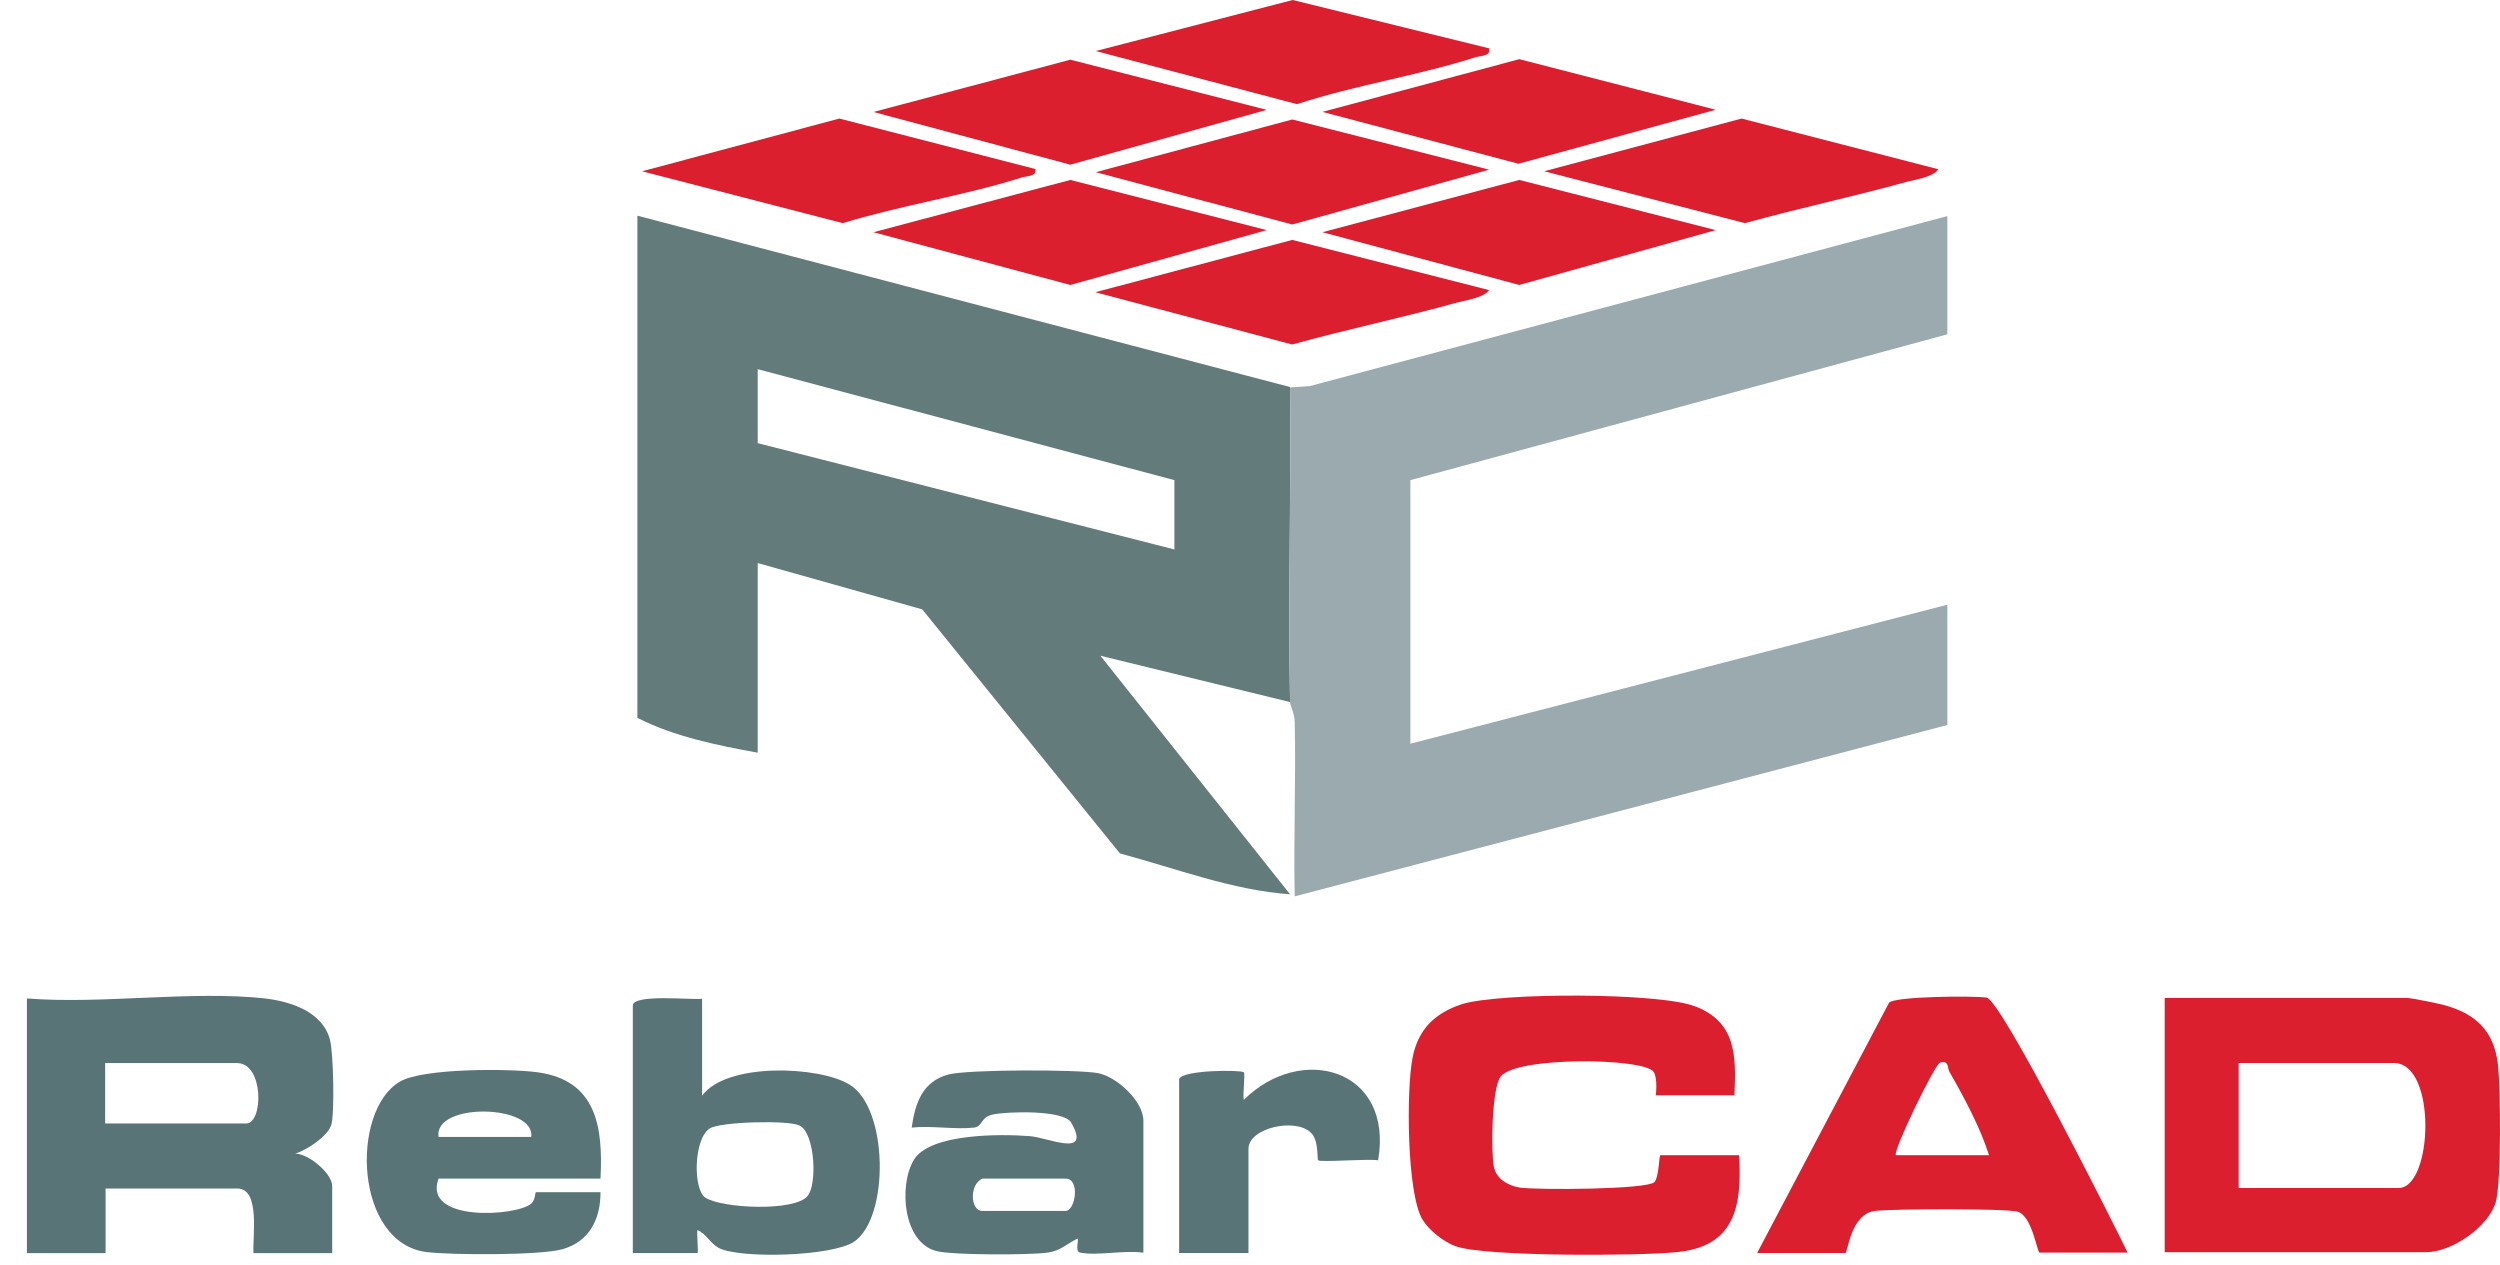
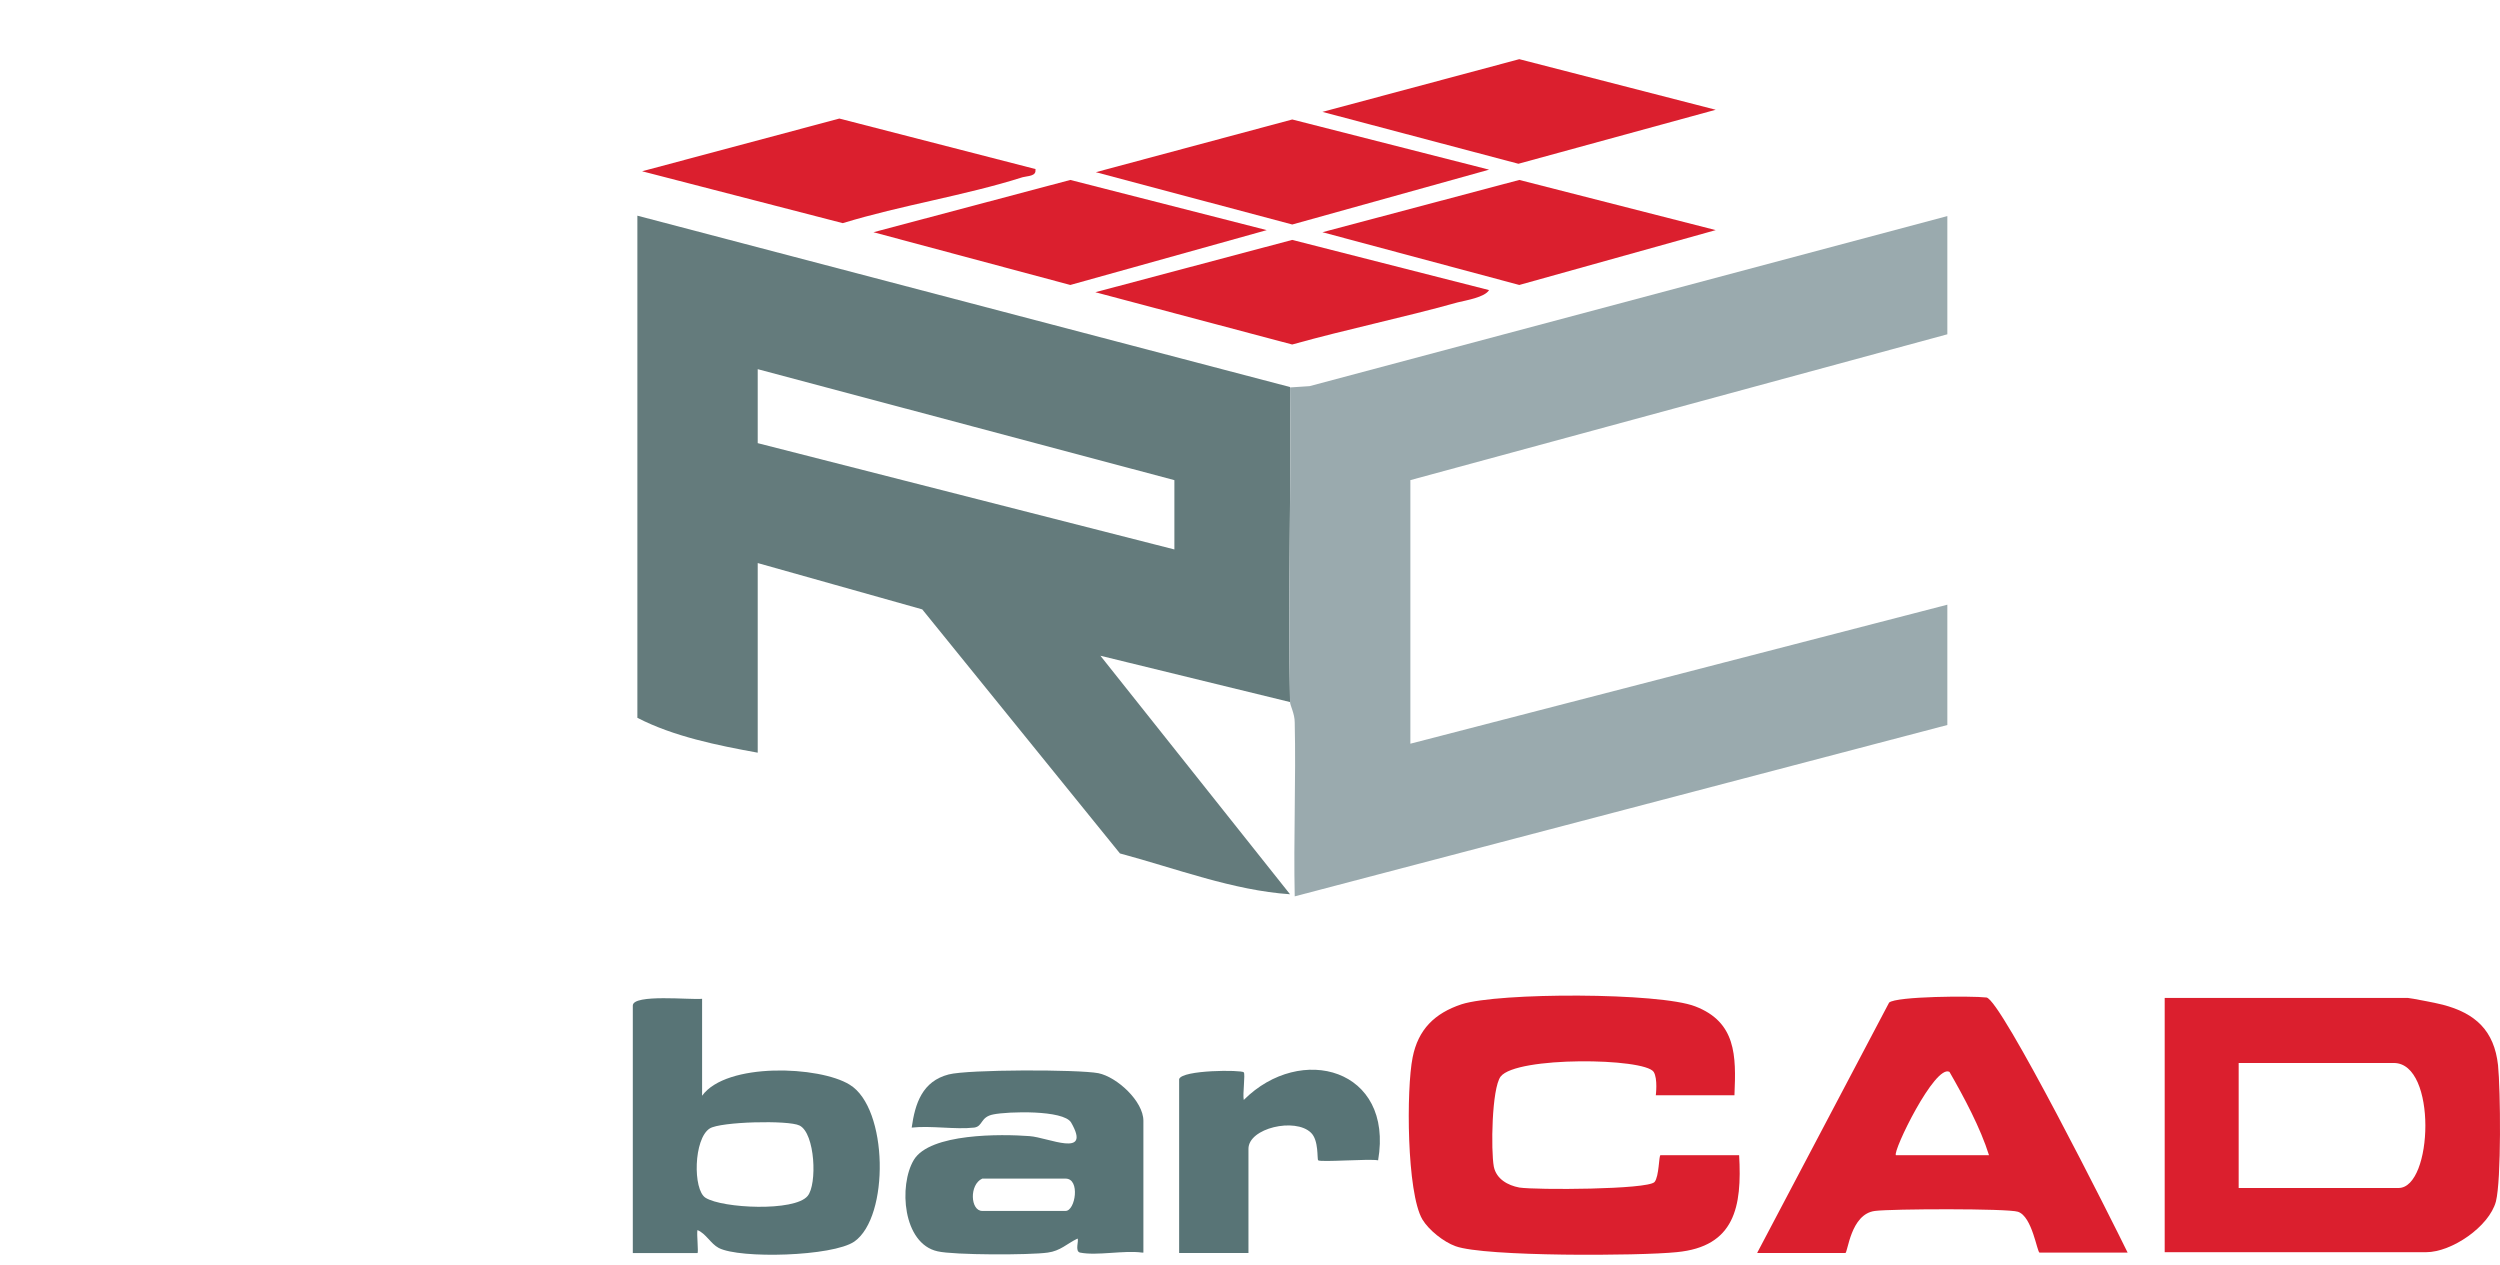
<svg xmlns="http://www.w3.org/2000/svg" width="81" height="41" viewBox="0 0 81 41" fill="none">
  <path d="M41.797 12.553C41.838 15.942 41.728 19.359 41.797 22.747L35.653 21.246L41.797 28.974C39.951 28.85 38.091 28.134 36.286 27.651L29.881 19.744L24.55 18.243V24.387C23.255 24.152 21.822 23.863 20.651 23.257V6.988L41.797 12.54V12.553ZM38.05 15.557L24.55 11.961V14.358L38.05 17.802V15.557Z" fill="#647B7C" />
  <path d="M41.798 12.553L42.431 12.511L63.094 7.001V10.831L45.696 15.556V24.096L63.094 19.592V23.49L41.949 29.042C41.908 27.168 41.991 25.281 41.949 23.407C41.949 23.118 41.798 22.856 41.798 22.746C41.729 19.358 41.839 15.941 41.798 12.553Z" fill="#9AAAAE" />
  <path d="M70.136 40.584V32.333H78.015C78.084 32.333 79.007 32.512 79.145 32.553C80.206 32.829 80.812 33.394 80.936 34.51C81.018 35.322 81.046 38.229 80.867 38.931C80.646 39.744 79.434 40.571 78.608 40.571H70.136V40.584ZM72.533 38.491H77.712C78.828 38.491 78.966 34.441 77.561 34.441H72.533V38.491Z" fill="#DB1F2E" />
-   <path d="M8.586 32.35C9.413 32.447 10.46 32.777 10.694 33.7C10.804 34.141 10.845 36.056 10.735 36.441C10.625 36.813 9.936 37.268 9.564 37.378C10.005 37.378 10.763 38.026 10.763 38.425V40.602H8.214C8.173 40.106 8.449 38.508 7.691 38.508H3.421V40.602H0.872V32.35C3.324 32.543 6.189 32.088 8.6 32.35H8.586ZM3.407 36.4H7.98C8.531 36.4 8.559 34.444 7.677 34.444H3.407V36.4Z" fill="#587476" />
  <path d="M56.197 35.487H53.648C53.648 35.487 53.717 34.95 53.579 34.729C53.276 34.275 49.13 34.22 48.62 34.881C48.331 35.267 48.303 37.278 48.4 37.801C48.482 38.201 48.854 38.407 49.226 38.476C49.763 38.559 53.386 38.545 53.607 38.297C53.758 38.118 53.745 37.429 53.8 37.429H56.348C56.444 39.096 56.21 40.391 54.323 40.57C53.138 40.694 48.097 40.722 47.16 40.377C46.774 40.239 46.292 39.854 46.085 39.509C45.576 38.642 45.562 35.28 45.769 34.261C45.948 33.352 46.485 32.828 47.353 32.539C48.551 32.153 53.772 32.153 54.929 32.608C56.252 33.118 56.252 34.206 56.197 35.459V35.487Z" fill="#DB1F2E" />
-   <path d="M56.937 40.584L61.207 32.484C61.441 32.277 63.893 32.264 64.362 32.319C64.83 32.374 68.466 39.62 68.935 40.584H66.083C66.001 40.584 65.849 39.413 65.381 39.261C65.05 39.151 61.276 39.165 60.752 39.234C59.953 39.33 59.871 40.598 59.788 40.598H56.937V40.584ZM61.441 37.429H64.444C64.169 36.548 63.631 35.542 63.163 34.729C63.08 34.578 63.163 34.358 62.86 34.426C62.695 34.468 61.317 37.305 61.427 37.429H61.441Z" fill="#DB1F2E" />
+   <path d="M56.937 40.584L61.207 32.484C61.441 32.277 63.893 32.264 64.362 32.319C64.83 32.374 68.466 39.62 68.935 40.584H66.083C66.001 40.584 65.849 39.413 65.381 39.261C65.05 39.151 61.276 39.165 60.752 39.234C59.953 39.33 59.871 40.598 59.788 40.598H56.937V40.584ZM61.441 37.429H64.444C64.169 36.548 63.631 35.542 63.163 34.729C62.695 34.468 61.317 37.305 61.427 37.429H61.441Z" fill="#DB1F2E" />
  <path d="M22.748 32.347V35.502C23.534 34.413 26.55 34.537 27.528 35.143C28.782 35.901 28.823 39.428 27.68 40.227C26.977 40.709 23.974 40.791 23.286 40.433C23.024 40.295 22.872 39.965 22.597 39.855C22.569 39.979 22.638 40.599 22.597 40.599H20.503V32.581C20.503 32.196 22.39 32.402 22.748 32.361V32.347ZM26.165 38.752C26.482 38.381 26.413 36.714 25.903 36.466C25.545 36.287 23.341 36.342 22.996 36.562C22.473 36.893 22.445 38.546 22.859 38.808C23.41 39.152 25.738 39.262 26.165 38.752Z" fill="#587476" />
  <path d="M37.005 40.584C36.413 40.502 35.545 40.694 34.994 40.584C34.815 40.543 34.966 40.185 34.911 40.13C34.567 40.295 34.36 40.529 33.947 40.584C33.368 40.667 30.902 40.667 30.379 40.543C29.249 40.295 29.112 38.408 29.608 37.581C30.131 36.713 32.445 36.741 33.354 36.81C33.961 36.851 35.379 37.54 34.704 36.369C34.456 35.956 32.652 36.011 32.184 36.107C31.756 36.19 31.853 36.493 31.564 36.534C30.944 36.603 30.172 36.465 29.539 36.534C29.649 35.749 29.883 35.033 30.737 34.812C31.371 34.647 34.925 34.647 35.586 34.771C36.192 34.895 37.046 35.68 37.046 36.314V40.584H37.005ZM31.825 38.187C31.398 38.38 31.44 39.234 31.825 39.234H34.525C34.842 39.234 35.008 38.187 34.525 38.187H31.825Z" fill="#587476" />
-   <path d="M19.457 38.186H14.209C13.685 39.605 16.73 39.412 17.212 38.999C17.35 38.875 17.336 38.627 17.364 38.627H19.457C19.457 39.495 19.099 40.224 18.231 40.472C17.515 40.679 14.65 40.665 13.837 40.569C11.482 40.293 11.344 35.995 12.955 35.045C13.699 34.604 16.509 34.618 17.419 34.742C19.333 35.004 19.54 36.519 19.457 38.172V38.186ZM17.212 36.836C17.35 35.775 14.044 35.706 14.209 36.836H17.212Z" fill="#587476" />
  <path d="M33.546 5.494C33.587 5.714 33.284 5.7 33.133 5.742C31.273 6.334 29.193 6.651 27.306 7.23L20.804 5.549L27.195 3.841L33.56 5.48L33.546 5.494Z" fill="#DB1F2E" />
-   <path d="M62.79 5.494C62.653 5.728 62.046 5.824 61.771 5.893C60.035 6.376 58.272 6.747 56.536 7.23L50.034 5.549L56.426 3.841L62.79 5.48V5.494Z" fill="#DB1F2E" />
  <path d="M48.245 9.399C48.108 9.633 47.501 9.73 47.226 9.798C45.449 10.294 43.644 10.666 41.867 11.162L35.489 9.468L41.867 7.773L48.245 9.399Z" fill="#DB1F2E" />
-   <path d="M41.042 3.559L34.678 5.336L28.3 3.628L34.678 1.934L41.042 3.559Z" fill="#DB1F2E" />
  <path d="M55.589 3.556L49.197 5.306L42.847 3.625L49.225 1.917L55.589 3.556Z" fill="#DB1F2E" />
  <path d="M48.247 5.497L41.869 7.274L35.505 5.579L41.869 3.871L48.247 5.497Z" fill="#DB1F2E" />
  <path d="M41.042 7.456L34.678 9.233L28.3 7.524L34.678 5.83L41.042 7.456Z" fill="#DB1F2E" />
  <path d="M55.589 7.456L49.225 9.233L42.847 7.524L49.225 5.83L55.589 7.456Z" fill="#DB1F2E" />
-   <path d="M48.247 1.598C48.288 1.818 47.985 1.805 47.834 1.846C45.947 2.452 43.908 2.755 42.021 3.375L35.505 1.653L41.883 0L48.261 1.57L48.247 1.598Z" fill="#DB1F2E" />
  <path d="M38.204 34.963C38.301 34.66 40.229 34.66 40.298 34.743C40.353 34.798 40.257 35.459 40.298 35.638C42.144 33.792 45.161 34.619 44.651 37.594C44.348 37.539 42.791 37.663 42.709 37.594C42.667 37.553 42.736 36.947 42.474 36.699C41.965 36.203 40.45 36.547 40.45 37.222V40.597H38.204V34.977V34.963Z" fill="#587476" />
</svg>